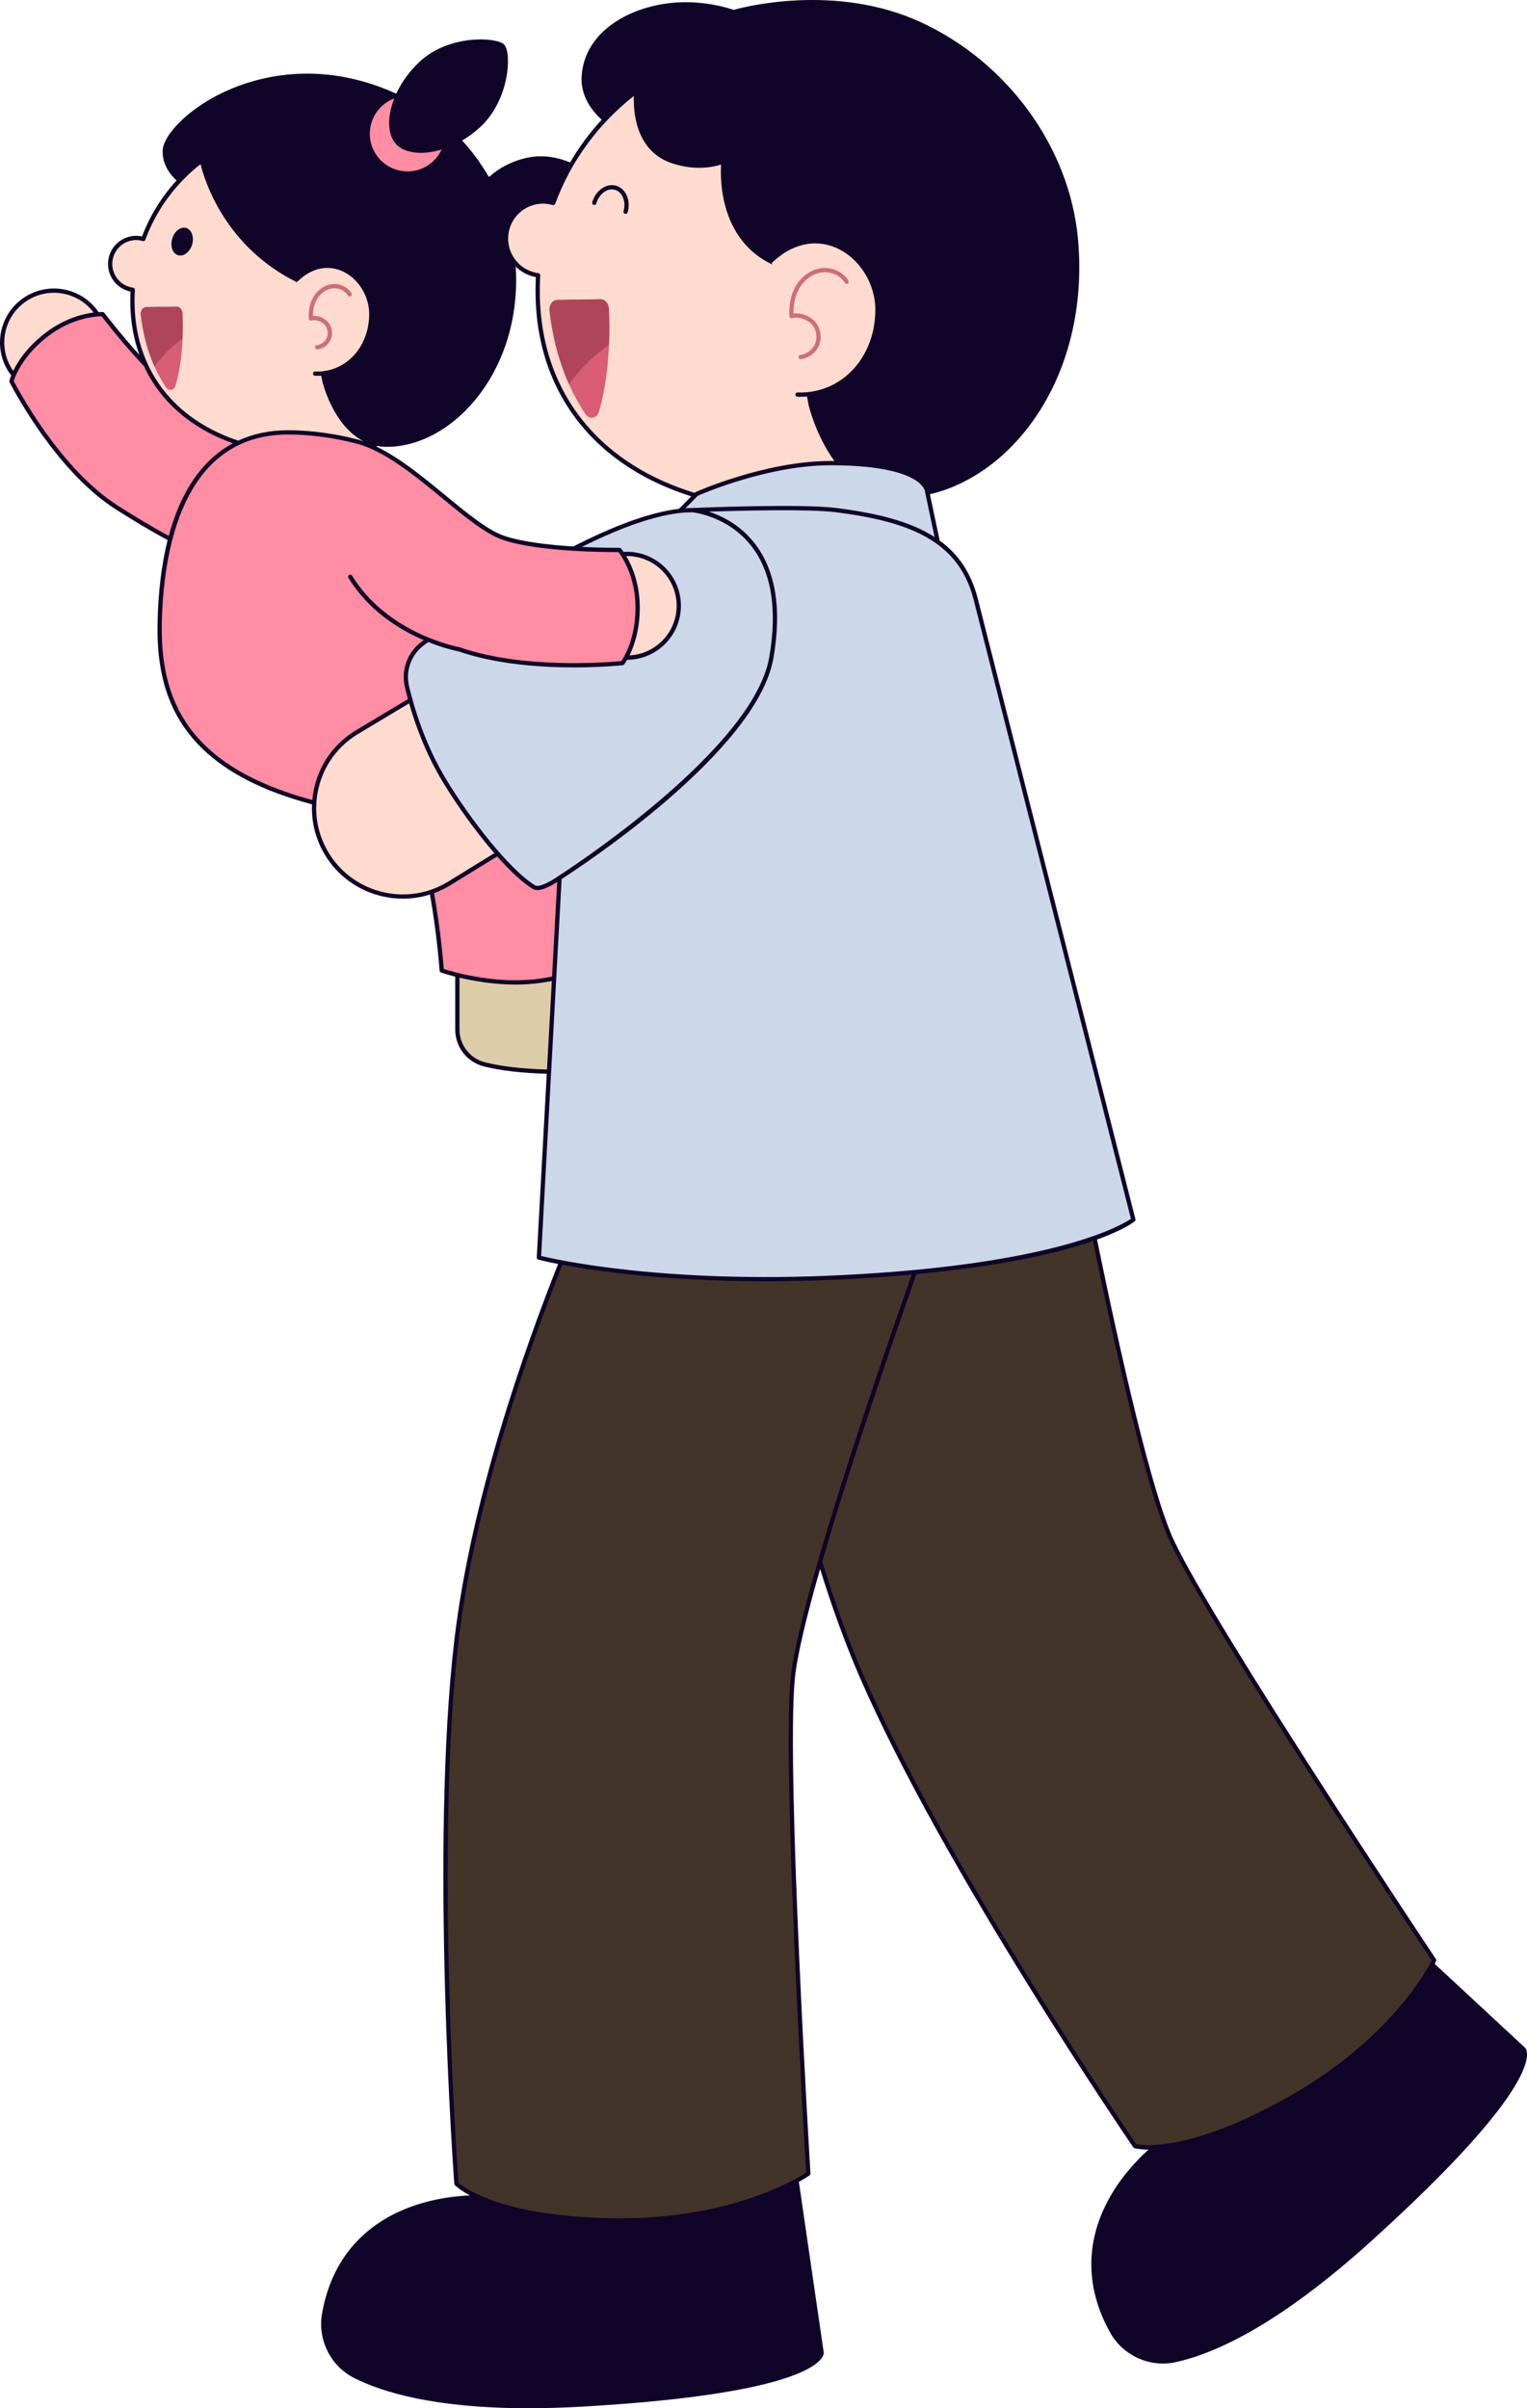
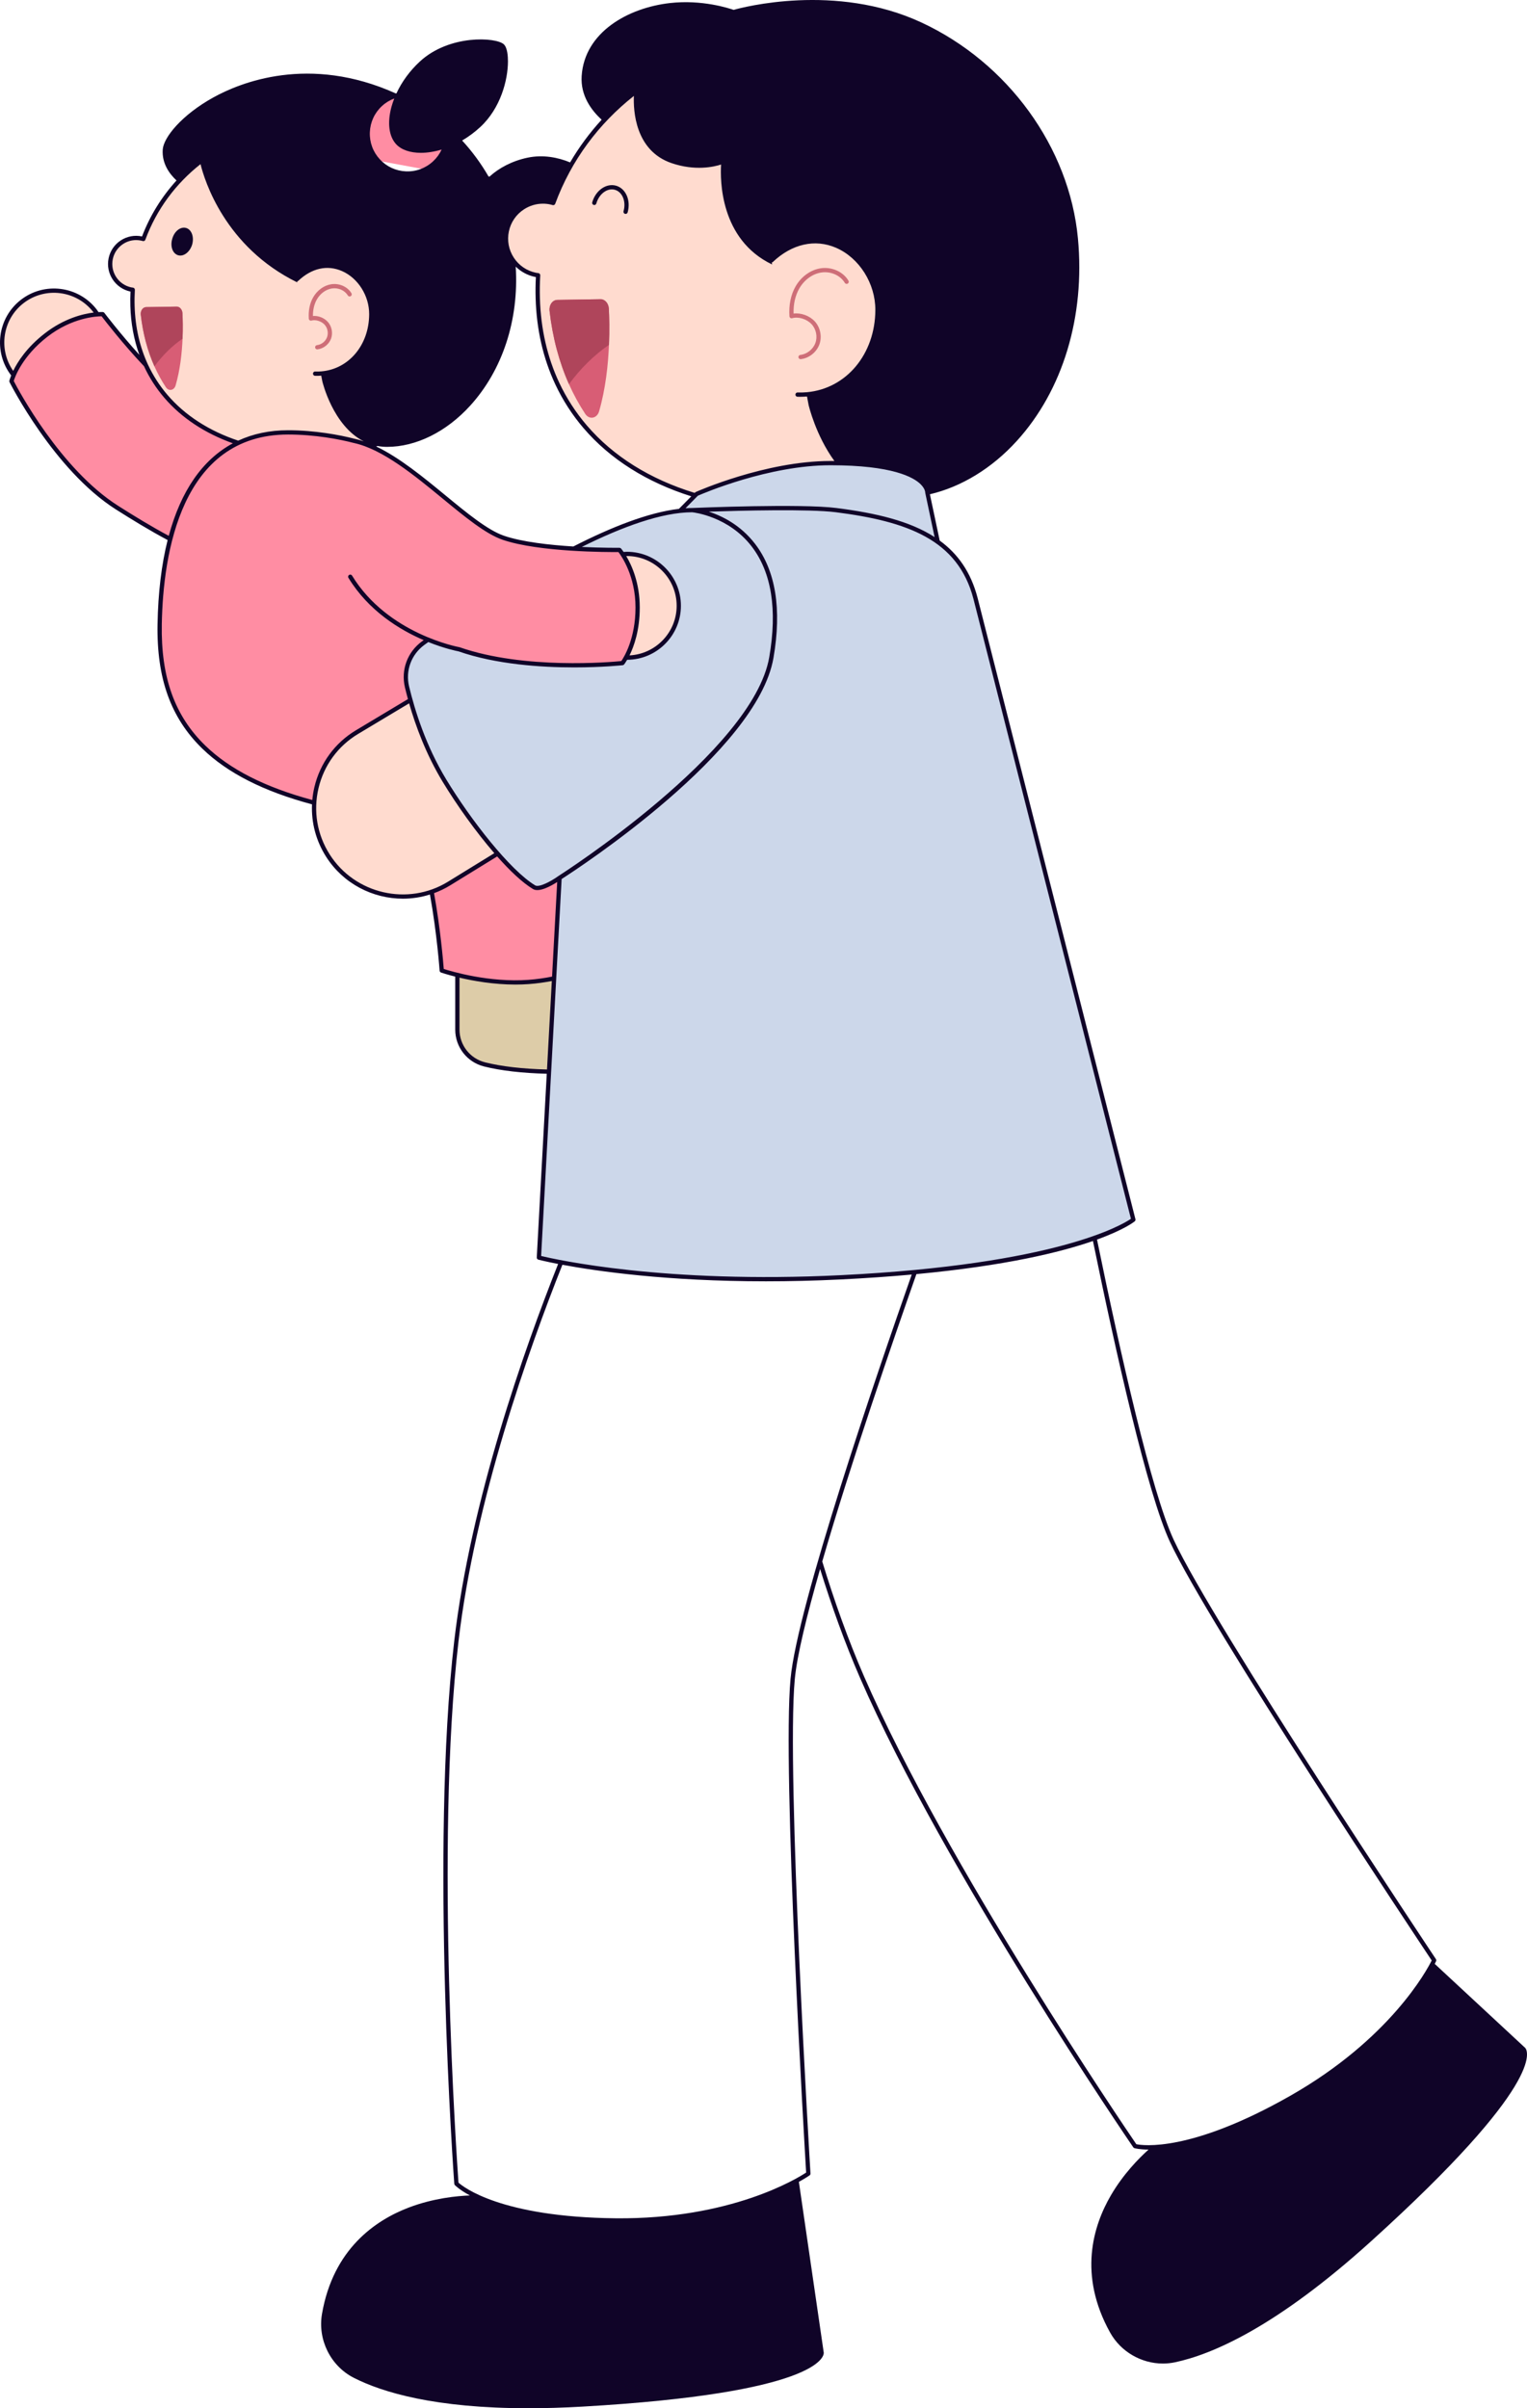
<svg xmlns="http://www.w3.org/2000/svg" version="1.1" id="Layer_1" x="0px" y="0px" width="100%" height="100%" viewBox="0 0 538.617 849.164" enable-background="new 0 0 538.617 849.164" xml:space="preserve" preserveAspectRatio="none">
  <path id="svg8" fill="#DDCCA8" d="M161.329,341.018v22.032c0,5.814,3.966,10.864,9.608,12.271  c5.565,1.388,14.05,2.606,26.685,2.606c18.971,0,30.297-2.33,36.631-4.413c5.176-1.703,8.748-6.521,8.695-11.97  c-0.038-3.928-1.277-8.444-5.644-11.902c-9.734-7.706-24.446-7.09-24.446-8.624c0-1.533-2.102-12.393-2.102-12.393L161.329,341.018z  " />
-   <path id="svg7" fill="#423428" d="M413.327,543.297c-14.051-30.249-37.975-161.753-37.975-161.753L274.94,428.249l-67.302-6.205  c0,0-37.955,82.234-46.652,156.563c-8.698,74.327,0,191.353,0,191.353s11.86,12.515,56.141,12.979  c44.28,0.464,68.001-16.498,68.001-16.498s-8.614-141.181-5.535-174.392c0.811-8.735,4.558-23.873,9.638-41.435  c4.232,13.852,9.147,27.692,14.835,40.752c29.887,68.608,96.289,165.362,96.289,165.362s16.547,4.846,55.047-17.035  c38.498-21.881,50.463-48.477,50.463-48.477S427.377,573.546,413.327,543.297z" />
  <g id="svg6" fill="#FF8DA3">
-     <path d="M149.925,59.735c1.185-0.585,2.31-1.341,3.33-2.284c5.685-5.264,6.026-14.139,0.763-19.824   c-5.263-5.685-14.138-6.027-19.824-0.764c-3.104,2.874-4.604,6.825-4.479,10.746c0.104,3.26,1.325,6.497,3.714,9.078   C137.75,61.352,144.5,62.412,149.925,59.735z" />
+     <path d="M149.925,59.735c1.185-0.585,2.31-1.341,3.33-2.284c5.685-5.264,6.026-14.139,0.763-19.824   c-5.263-5.685-14.138-6.027-19.824-0.764c-3.104,2.874-4.604,6.825-4.479,10.746c0.104,3.26,1.325,6.497,3.714,9.078   z" />
    <path d="M125.971,258.118l18.797-11.265c-0.462-1.659-0.867-3.228-1.21-4.664   c-1.393-5.825,0.866-11.904,5.716-15.418c0.529-0.384,1.089-0.787,1.666-1.201c-0.126-0.054-0.255-0.109-0.383-0.164   c0.133,0.055,0.26,0.104,0.392,0.157c6.323,2.57,10.97,3.381,10.97,3.381c24.534,8.548,57.646,4.868,57.646,4.868   s0.515-0.653,1.223-1.932c1.579-2.849,4.126-8.814,4.126-17.668c0-9.497-3.513-16.051-5.339-18.819   c-0.641-0.972-1.078-1.486-1.078-1.486s-7.235,0.091-16.104-0.446c-8.398-0.509-18.261-1.581-24.849-3.835   c-12.154-4.153-30.195-25.253-46.963-32.339c-1.914-0.809-3.813-1.444-5.683-1.842v0.001c-5.3-1.389-14.056-2.98-23.268-2.98   c-6.74,0-12.567,1.324-17.604,3.704c-10.542-3.467-19.221-9.062-25.542-16.449c-2.771-3.237-5.093-6.823-6.923-10.727   c-0.047-0.101-0.087-0.206-0.134-0.308c-8.198-8.638-15.213-17.913-15.213-17.913s-0.671-0.031-1.837,0.06   c-3.311,0.257-10.643,1.508-18.137,7.327c-6.994,5.431-10.142,11.103-11.423,14.097c-0.575,1.344-0.775,2.15-0.775,2.15   s15.326,30.689,37.266,44.604c5.978,3.791,12.234,7.604,18.718,11.025c-2.372,9.198-3.516,19.464-3.704,30.09   c-0.505,28.427,10.762,51.391,54.527,62.921C111.454,273.12,116.767,263.633,125.971,258.118z" />
    <path d="M188.382,312.833c-3.683-2.219-8.198-6.505-12.865-11.822l-17.104,10.525   c-1.982,1.22-4.05,2.184-6.164,2.917c0.01,0.053,0.02,0.104,0.029,0.157c2.641,14.468,3.536,27.604,3.536,27.604   s14.883,5.192,30.667,4.033c3.137-0.229,6.147-0.682,8.961-1.258l1.929-35.462C197.372,309.527,190.779,314.277,188.382,312.833z" />
  </g>
  <path id="svg5" fill="#CCD7EA" d="M344.086,210.968c-2.364-9.034-6.978-15.371-13.305-19.924l-3.687-17.416  c0,0,0.068-1.903-2.576-4.075c-3.52-2.889-11.848-6.255-31.6-6.255c-23.046,0-47.195,10.868-47.195,10.868l-0.487,0.494l-5.42,5.488  c-10.804,1.196-24.116,6.497-37.425,13.312c8.869,0.537,16.104,0.446,16.104,0.446s0.437,0.515,1.078,1.486  c0.516-0.044,1.035-0.079,1.562-0.079c10.103,0,18.292,8.19,18.292,18.292c0,10.103-8.189,18.292-18.292,18.292  c-0.118,0-0.232-0.016-0.349-0.018c-0.708,1.278-1.223,1.932-1.223,1.932s-33.112,3.68-57.646-4.868c0,0-4.646-0.811-10.97-3.381  c-0.003,0.003-0.006,0.005-0.009,0.007c-0.576,0.414-1.136,0.817-1.666,1.201c-4.85,3.514-7.109,9.593-5.716,15.418  c0.344,1.437,0.748,3.005,1.21,4.664c2.248,8.063,5.975,18.451,11.991,28.377c5.293,8.735,12.178,18.285,18.758,25.78  c4.667,5.317,9.182,9.604,12.865,11.822c2.397,1.444,8.99-3.306,8.99-3.306l-1.929,35.462l-5.356,98.451  c0,0,38.748,10.292,106.532,6.948c83.334-4.11,103.147-20.319,103.147-20.319L344.086,210.968z" />
  <g id="svg4" fill="#FFDBCF">
    <path d="M16.239,118.16c7.495-5.819,14.826-7.07,18.137-7.327c-0.281-0.435-0.571-0.865-0.895-1.281   c-6.197-7.979-17.688-9.424-25.667-3.227c-7.979,6.196-9.423,17.688-3.227,25.666c0.073,0.093,0.155,0.174,0.229,0.266   C6.097,129.262,9.245,123.59,16.239,118.16z" />
    <path d="M58.483,139.72c6.322,7.388,15,12.982,25.542,16.449c5.037-2.38,10.864-3.704,17.604-3.704   c9.212,0,17.967,1.592,23.268,2.98v-0.001c1.871,0.397,3.769,1.033,5.683,1.842c18.779-5.306,34.206-18.099,38.553-38.892   c4.671-22.357-3.376-44.405-19.208-58.66c-5.425,2.677-12.175,1.617-16.495-3.048c-2.389-2.581-3.611-5.818-3.714-9.078   c-2.729-0.988-5.555-1.807-8.479-2.418C90.841,38.833,60.99,55.98,50.566,84.271c-0.217-0.058-0.434-0.122-0.656-0.169   c-4.961-1.037-9.822,2.142-10.859,7.102c-1.036,4.961,2.143,9.827,7.103,10.864c0.223,0.042,0.445,0.074,0.667,0.1   c-0.116,1.952-0.143,3.862-0.084,5.734c0.218,7.639,1.841,14.603,4.689,20.784c0.047,0.102,0.087,0.207,0.134,0.308   C53.39,132.897,55.712,136.483,58.483,139.72z" />
    <path d="M292.919,163.298c19.752,0,28.08,3.366,31.6,6.255c19.399-9.485,34.354-25.836,39.284-49.421   c9.938-47.572-20.562-94.197-68.136-104.137c-43.238-9.043-85.702,15.349-100.532,55.594c-0.308-0.084-0.617-0.174-0.933-0.241   c-7.057-1.475-13.971,3.047-15.446,10.104c-1.475,7.059,3.047,13.98,10.104,15.454c0.317,0.061,0.632,0.106,0.948,0.144   c-0.165,2.775-0.203,5.492-0.12,8.155c0.316,11.045,2.686,21.104,6.862,30.005c2.603,5.553,5.906,10.653,9.848,15.259   c9.489,11.089,22.706,19.344,38.838,24.192l0.487-0.494C245.724,174.167,269.873,163.298,292.919,163.298z" />
    <path d="M175.517,301.01c-6.58-7.495-13.464-17.045-18.758-25.78c-6.016-9.926-9.744-20.314-11.991-28.377   l-18.797,11.265c-9.204,5.516-14.517,15.002-15.123,24.93c-0.388,6.343,1.141,12.865,4.82,18.649   c7.917,12.443,23.193,17.399,36.581,12.756c2.113-0.733,4.181-1.697,6.164-2.917L175.517,301.01z" />
    <path d="M220.786,231.88c0.117,0.002,0.231,0.018,0.349,0.018c10.103,0,18.292-8.189,18.292-18.292   c0-10.102-8.189-18.292-18.292-18.292c-0.527,0-1.046,0.035-1.562,0.079c1.826,2.769,5.339,9.322,5.339,18.819   C224.912,223.066,222.365,229.032,220.786,231.88z" />
  </g>
  <g id="svg3" fill="#CE6E78">
    <path d="M111.895,123.199c-0.376,0-0.701-0.281-0.746-0.663c-0.049-0.413,0.246-0.787,0.658-0.837   c1.578-0.188,3.005-1.315,3.552-2.809c0.546-1.492,0.185-3.274-0.899-4.438c-1.129-1.21-3.142-1.831-4.581-1.415   c-0.219,0.062-0.454,0.024-0.64-0.106c-0.187-0.13-0.304-0.338-0.32-0.564c-0.196-2.844,0.346-5.463,1.567-7.575   c1.421-2.459,3.791-4.164,6.339-4.562c2.839-0.438,5.776,0.863,7.143,3.177c0.211,0.357,0.093,0.819-0.265,1.029   c-0.358,0.213-0.819,0.095-1.031-0.264c-1.061-1.795-3.368-2.805-5.616-2.455c-2.102,0.328-4.071,1.758-5.267,3.827   c-1.152,1.992-1.423,4.177-1.403,5.877c1.818-0.16,3.87,0.607,5.174,2.006c1.461,1.565,1.948,3.97,1.212,5.98   c-0.736,2.012-2.66,3.532-4.787,3.785C111.955,123.198,111.925,123.199,111.895,123.199" />
    <path d="M282.38,126.647c-0.377,0-0.701-0.28-0.746-0.663c-0.05-0.413,0.246-0.787,0.657-0.837   c2.361-0.279,4.496-1.969,5.313-4.201c0.818-2.231,0.277-4.899-1.344-6.639c-1.709-1.831-4.649-2.736-6.838-2.102   c-0.219,0.062-0.455,0.023-0.641-0.107c-0.188-0.13-0.305-0.337-0.32-0.564c-0.273-3.98,0.482-7.644,2.188-10.594   c1.974-3.417,5.261-5.784,8.79-6.334c3.912-0.608,7.959,1.188,9.838,4.366c0.212,0.358,0.094,0.82-0.264,1.031   c-0.358,0.211-0.82,0.093-1.031-0.266c-1.574-2.662-4.991-4.162-8.311-3.645c-3.086,0.48-5.972,2.574-7.721,5.599   c-1.432,2.479-2.129,5.533-2.031,8.877c2.547-0.34,5.598,0.738,7.439,2.712c1.998,2.144,2.665,5.432,1.658,8.183   c-1.008,2.752-3.639,4.833-6.551,5.179C282.438,126.646,282.408,126.647,282.38,126.647" />
  </g>
  <g id="svg2" fill="#D85D75">
    <path d="M64.393,119.422c-0.208,4.972-0.842,10.933-2.45,16.479c-0.518,1.788-2.438,2.143-3.432,0.643   c-1.519-2.291-2.868-4.75-4.037-7.369c-2.416-5.41-4.057-11.5-4.819-18.189c-0.162-1.426,0.729-2.679,1.901-2.699   c3.867-0.069,8.295-0.136,10.751-0.172c1.078-0.017,1.985,1.021,2.052,2.34C64.46,112.487,64.548,115.675,64.393,119.422" />
    <path d="M214.805,121.593c-0.295,7.072-1.198,15.552-3.485,23.442c-0.737,2.544-3.469,3.049-4.883,0.915   c-2.16-3.259-4.08-6.758-5.743-10.483c-3.436-7.695-5.77-16.358-6.855-25.877c-0.231-2.025,1.037-3.808,2.704-3.838   c5.501-0.098,11.801-0.193,15.294-0.245c1.534-0.021,2.824,1.452,2.919,3.328C214.902,111.727,215.027,116.263,214.805,121.593" />
  </g>
  <g id="svg1" fill="#AF455B">
    <path d="M64.393,119.422c-3.712,2.552-7.071,5.87-9.919,9.753c-2.416-5.41-4.057-11.5-4.819-18.189   c-0.162-1.426,0.729-2.679,1.901-2.699c3.867-0.069,8.295-0.136,10.751-0.172c1.078-0.017,1.985,1.021,2.052,2.34   C64.46,112.487,64.548,115.675,64.393,119.422" />
    <path d="M214.805,121.593c-5.28,3.632-10.059,8.351-14.111,13.874c-3.436-7.695-5.77-16.358-6.855-25.877   c-0.231-2.025,1.037-3.808,2.704-3.838c5.501-0.098,11.801-0.193,15.294-0.245c1.534-0.021,2.824,1.452,2.919,3.328   C214.902,111.727,215.027,116.263,214.805,121.593" />
  </g>
  <g id="svg0" fill="#100428">
    <path d="M62.814,89.997c1.931,0.588,4.154-1.097,4.965-3.763c0.76-2.682-0.198-5.302-2.139-5.853   c-1.942-0.55-4.113,1.11-4.873,3.791C59.955,86.838,60.883,89.41,62.814,89.997z" />
    <path d="M209.415,72.268c0.399,0.116,0.815-0.119,0.929-0.519c0.967-3.407,3.906-5.573,6.551-4.821   c2.646,0.75,4.012,4.134,3.046,7.544c-0.114,0.399,0.119,0.815,0.518,0.928c0.069,0.021,0.138,0.029,0.206,0.029   c0.328,0,0.629-0.216,0.724-0.547c1.193-4.207-0.639-8.425-4.083-9.401c-3.444-0.979-7.217,1.651-8.41,5.858   C208.782,71.74,209.014,72.156,209.415,72.268z" />
    <path d="M538.03,722.156c-0.021-0.029-0.047-0.056-0.073-0.08l-31.884-29.595c0.305-0.586,0.464-0.928,0.477-0.956   c0.107-0.235,0.084-0.511-0.061-0.726c-0.783-1.177-78.614-117.967-92.479-147.818c-7.854-16.908-18.915-66.173-27.065-105.901   c9.482-3.427,12.969-6.158,13.299-6.428c0.227-0.186,0.324-0.485,0.252-0.768l-55.682-219.106   c-2.372-9.066-6.954-15.498-13.354-20.163l-3.458-16.331c11.055-2.588,21.819-9.104,30.612-18.755   c16.307-17.898,24.182-43.944,21.604-71.462c-3.01-32.115-24.719-62.021-55.309-76.186c-30.188-13.979-63-5.288-66.157-4.396   c-1.643-0.581-11.119-3.682-22.412-2.41c-14.78,1.663-30.149,10.257-31.171,25.708c-0.458,6.94,3.452,12.147,7.051,15.425   c-4.226,4.611-7.961,9.654-11.129,15.059c-4.228-1.764-9.545-2.814-15.015-1.665c-5.525,1.16-10.144,3.694-13.405,6.667   c-0.111-0.005-0.221-0.01-0.333-0.012c-2.643-4.58-5.775-8.849-9.328-12.71c2.199-1.289,4.364-2.869,6.407-4.761   c7.169-6.637,9.736-16.592,9.755-23.1c0.006-1.749-0.178-4.862-1.463-6.066c-2.685-2.515-19.211-3.56-29.646,6.103   c-3.518,3.256-6.328,7.115-8.216,11.182c-0.066,0.018-0.13,0.041-0.196,0.06c-30.655-13.818-55.004-3.813-64.407,1.398   C64.03,40.58,57.679,48.481,57.396,52.759c-0.321,4.861,2.345,8.528,4.865,10.873c-5.22,5.736-9.372,12.415-12.163,19.74   c-0.012-0.002-0.024-0.005-0.035-0.007c-2.596-0.543-5.248-0.042-7.467,1.408c-2.219,1.452-3.739,3.68-4.282,6.276   c-1.12,5.361,2.327,10.635,7.7,11.758c0.006,0,0.012,0.002,0.018,0.003c-0.085,1.717-0.101,3.434-0.048,5.112   c0.174,6.108,1.25,11.869,3.176,17.2c-6.823-7.531-12.254-14.68-12.348-14.805c-0.134-0.178-0.34-0.286-0.563-0.297   c-0.089-0.005-0.635-0.021-1.505,0.026c-0.22-0.321-0.428-0.647-0.67-0.959c-6.441-8.293-18.428-9.801-26.722-3.359   c-8.271,6.424-9.789,18.361-3.41,26.651c-0.432,1.074-0.61,1.751-0.634,1.846c-0.042,0.173-0.022,0.355,0.058,0.516   c0.154,0.31,15.672,31.037,37.536,44.904c5.801,3.68,11.892,7.408,18.226,10.782c-2.157,8.571-3.363,18.485-3.561,29.685   c-0.34,19.122,4.674,33.053,15.778,43.84c8.846,8.594,21.623,15.1,38.707,19.667c-0.28,6.48,1.416,12.877,4.98,18.479   c6.067,9.537,16.489,14.783,27.108,14.783c3.193,0,6.401-0.493,9.517-1.468c2.509,13.994,3.396,26.72,3.405,26.849   c0.021,0.302,0.218,0.561,0.503,0.659c0.052,0.019,1.927,0.662,5.009,1.441v18.687c0,6.158,4.186,11.505,10.178,13   c5.941,1.481,13.371,2.336,22.107,2.562l-3.525,64.787c-0.02,0.355,0.213,0.676,0.558,0.768c0.094,0.025,2.472,0.643,6.974,1.516   c-11.913,29.975-30.843,83.386-36.629,132.835c-8.607,73.548-0.09,190.325-0.003,191.496c0.013,0.173,0.084,0.336,0.204,0.462   c0.167,0.177,1.676,1.702,5.309,3.657c-4.446,0.164-12.805,0.936-21.527,4.25c-11.802,4.485-26.698,14.636-30.646,37.531   c-1.571,9.106,3.052,18.371,11.24,22.529c10.115,5.137,28.671,10.721,61.541,10.72c5.874,0,12.21-0.179,19.031-0.57   c82.787-4.747,85.177-17.501,85.177-18.939c0-0.036-0.002-0.072-0.007-0.108l-8.772-60.21c2.441-1.351,3.728-2.246,3.78-2.285   c0.211-0.149,0.33-0.398,0.313-0.657c-0.086-1.411-8.575-141.503-5.536-174.275c0.766-8.259,4.207-22.376,8.93-38.885   c4.07,13.099,8.746,26.131,14.104,38.434c29.571,67.888,95.694,164.518,96.358,165.485c0.098,0.144,0.242,0.248,0.408,0.297   c0.204,0.061,1.819,0.494,4.979,0.51c-3.463,3.111-8.898,8.649-13.23,16.049c-6.379,10.895-11.613,28.146-0.33,48.453   c3.781,6.805,11.056,10.941,18.628,10.94c1.415,0,2.842-0.146,4.257-0.443c13.084-2.763,35.697-12.401,69.121-42.63   C545.069,734.707,538.933,723.276,538.03,722.156z M400.812,756.061c-3.703-5.422-67.262-98.895-96.056-164.996   c-5.636-12.938-10.515-26.687-14.724-40.471c9.986-34.459,25.088-78.267,33.208-101.331c31.456-2.959,50.829-7.711,62.273-11.677   c8.165,39.773,19.241,89.043,27.131,106.028c13.53,29.129,87.56,140.459,92.355,147.661c-1.625,3.281-14.601,27.659-49.97,47.763   C419.836,759.041,402.997,756.517,400.812,756.061z M278.845,591.978c-2.966,31.98,4.986,165.44,5.506,174.078   c-3.051,2.018-26.479,16.538-67.216,16.128c-40.476-0.424-53.758-11.078-55.419-12.57c-0.471-6.549-8.362-119.309,0.018-190.92   c5.786-49.442,24.766-102.885,36.64-132.725c12.099,2.258,36.79,5.833,71.798,5.833c8.263,0,17.104-0.199,26.484-0.662   c9.042-0.446,17.335-1.031,24.937-1.722C309.181,484.703,281.225,566.301,278.845,591.978z M162.081,344.733   c4.896,1.153,12.055,2.433,19.743,2.433c1.554,0,3.13-0.053,4.712-0.169c2.814-0.205,5.532-0.593,8.104-1.087l-1.698,31.201   c-8.644-0.222-15.978-1.062-21.825-2.52c-5.321-1.327-9.037-6.073-9.037-11.54V344.733z M112.355,277.906   c1.909-8.077,6.882-14.876,14.002-19.143l17.954-10.76c2.293,7.998,5.988,18.019,11.804,27.617   c5.057,8.344,11.729,17.695,18.243,25.219l-16.341,10.056c-14.108,8.681-32.821,4.375-41.714-9.604   C111.849,294.29,110.446,285.984,112.355,277.906z M57.073,220.139c0.441-24.992,6.816-66.922,44.556-66.922   c9.394,0,18.212,1.674,23.246,3.001v-0.003c10.13,2.211,21.361,11.447,31.275,19.604c7.792,6.411,15.152,12.469,21.149,14.518   c12.817,4.386,37.388,4.354,40.837,4.325c1.091,1.422,6.024,8.462,6.024,19.55c0,11.054-4.094,17.567-5.009,18.885   c-3.509,0.348-34.186,3.08-56.988-4.864c-0.038-0.013-0.078-0.022-0.118-0.03c-0.251-0.044-25.275-4.611-37.859-25.234   c-0.217-0.356-0.68-0.469-1.034-0.251c-0.355,0.216-0.467,0.68-0.251,1.034c7.114,11.658,18.073,18.321,26.546,21.966   c-0.203,0.146-0.42,0.302-0.617,0.444c-5.115,3.707-7.472,10.066-6.005,16.202c0.308,1.287,0.665,2.679,1.065,4.138l-18.307,10.972   c-7.47,4.477-12.689,11.61-14.693,20.087c-0.355,1.504-0.596,3.015-0.734,4.524c-16.674-4.492-29.149-10.844-37.761-19.21   C61.61,252.397,56.741,238.818,57.073,220.139z M32.886,110.013c0.049,0.063,0.088,0.131,0.136,0.194   c-3.791,0.469-10.419,2.058-17.245,7.358c-6.316,4.904-9.549,9.969-11.122,13.211c-5.29-7.597-3.773-18.115,3.62-23.858   C15.914,100.987,26.955,102.375,32.886,110.013z M16.701,118.754c8.735-6.784,17.341-7.22,19.136-7.233   c1.305,1.709,7.639,9.896,14.967,17.621c0.026,0.057,0.049,0.115,0.075,0.172c1.844,3.934,4.211,7.599,7.032,10.895   c6.095,7.123,14.348,12.574,24.23,16.102c-10.697,5.74-18.34,16.784-22.614,32.624c-6.186-3.311-12.142-6.958-17.817-10.559   C21.264,165.408,6.394,137.33,4.846,134.33C5.294,132.878,7.901,125.588,16.701,118.754z M52.241,128.674   c-2.938-6.263-4.537-13.259-4.753-20.796c-0.058-1.858-0.029-3.765,0.084-5.665c0.024-0.397-0.267-0.745-0.662-0.792   c-0.205-0.023-0.411-0.055-0.602-0.09c-4.546-0.95-7.47-5.424-6.52-9.974c0.46-2.202,1.75-4.093,3.633-5.325   c1.387-0.907,2.975-1.376,4.594-1.376c0.577,0,1.159,0.06,1.737,0.18c0.156,0.034,0.311,0.077,0.464,0.119l0.155,0.041   c0.376,0.105,0.766-0.101,0.9-0.466c3.979-10.797,10.851-19.885,19.462-26.652c1.402,5.708,8.589,29.178,34.13,41.699l-0.067-0.343   c0.135-0.026,0.267-0.077,0.375-0.179c4.751-4.498,10.229-5.736,15.426-3.491c5.69,2.461,9.645,8.726,9.619,15.233   c-0.043,10.81-7.102,19.282-16.784,20.146c-0.748,0.066-1.508,0.088-2.26,0.065c-0.427-0.036-0.763,0.313-0.776,0.729   c-0.013,0.415,0.313,0.762,0.728,0.775c0.211,0.006,0.423,0.01,0.634,0.01c0.518,0,1.035-0.029,1.55-0.068l0.37,1.947   c0.043,0.19,3.692,15.706,14.652,21.232c-1.1-0.373-2.194-0.696-3.277-0.926c-0.005-0.001-0.01,0.001-0.015,0   c-5.165-1.343-14.004-2.996-23.41-2.996c-6.521,0-12.396,1.246-17.605,3.664c-10.25-3.416-18.766-8.896-24.969-16.146   C56.32,136.038,54.028,132.487,52.241,128.674z M133.166,157.263c1.064,0.194,2.176,0.306,3.347,0.307h0.014   c10.223-0.001,20.897-5.281,29.288-14.49c11.475-12.595,17.264-30.368,16.091-49.066c1.861,1.82,4.197,3.085,6.814,3.631   c0.1,0.02,0.2,0.037,0.3,0.054c-0.132,2.525-0.16,5.055-0.083,7.528c0.314,10.971,2.646,21.166,6.932,30.303   c2.612,5.568,5.962,10.76,9.958,15.428c9.379,10.96,22.369,19.131,38.013,24.046l-4.369,4.425   c-10.805,1.259-24.015,6.51-37.237,13.264c-8.317-0.513-18.014-1.576-24.447-3.777c-5.739-1.961-12.996-7.934-20.68-14.256   c-7.695-6.332-16.173-13.299-24.432-17.245C132.837,157.362,133.003,157.316,133.166,157.263z M138.074,37.698   c-1.51,5.59-0.905,10.385,1.659,13.154c1.849,1.997,4.975,3.037,8.724,3.037c2.262,0,4.751-0.385,7.323-1.16   c-0.719,1.555-1.742,2.97-3.038,4.17c-2.602,2.41-5.985,3.667-9.53,3.523c-3.544-0.137-6.822-1.646-9.231-4.247   c-2.409-2.603-3.66-5.986-3.524-9.53c0.137-3.543,1.645-6.822,4.247-9.231c1.307-1.21,2.796-2.101,4.37-2.687   C138.691,35.711,138.343,36.701,138.074,37.698z M222.051,231.099c1.596-3.229,3.613-8.89,3.613-16.887   c0-8.644-2.812-14.853-4.767-18.134c0.08-0.001,0.158-0.012,0.238-0.012c9.671,0,17.54,7.868,17.54,17.54   C238.675,222.969,231.296,230.619,222.051,231.099z M196.969,308.892c-0.005,0.003-0.008,0.009-0.013,0.012   c-0.007,0.006-0.016,0.008-0.023,0.013c-2.572,1.852-6.805,4.091-8.163,3.272c-8.935-5.385-22.83-23.262-31.367-37.35   c-7.186-11.855-11.097-24.395-13.114-32.824c-1.325-5.542,0.805-11.286,5.425-14.636c0.436-0.315,0.903-0.651,1.367-0.985   c5.759,2.31,10.063,3.17,10.643,3.279c13.236,4.599,29.05,5.658,40.809,5.658c9.926,0,16.962-0.756,17.114-0.771   c0.2-0.022,0.383-0.124,0.507-0.282c0.06-0.076,0.485-0.633,1.069-1.632c10.461-0.048,18.958-8.567,18.958-19.039   c0-10.501-8.543-19.045-19.044-19.045c-0.395,0-0.78,0.035-1.168,0.06c-0.495-0.717-0.843-1.138-0.901-1.205   c-0.146-0.169-0.356-0.242-0.581-0.264c-0.125,0.004-5.841,0.065-13.275-0.298c14.216-7.074,28.227-12.219,38.944-12.227   c0.728,0.075,12.849,1.495,20.965,12.032c7.028,9.125,9.12,22.271,6.218,39.075C265.596,264.98,197.655,308.457,196.969,308.892z    M295.036,179.128c-12.467-1.591-49.092-0.08-50.871-0.006c-0.771,0-1.563,0.035-2.364,0.086l4.357-4.413   c1.916-0.839,24.987-10.744,46.761-10.744c21.873,0,29.34,4.218,31.844,6.731c1.566,1.57,1.579,2.778,1.579,2.814   c-0.002,0.063,0.003,0.127,0.017,0.188l3.302,15.597C320.882,183.71,309.065,180.919,295.036,179.128z M223.585,33.83   c-0.213,5.144,0.422,19.307,13.316,23.696c8.289,2.822,14.875,1.318,17.444,0.489c-0.332,5.284-0.429,26.424,18.009,35.242   l-0.134-0.688c0.136-0.026,0.269-0.077,0.376-0.18c6.756-6.398,14.88-8.229,22.288-5.026c8.207,3.551,13.913,12.582,13.875,21.963   c-0.063,15.545-10.226,27.729-24.166,28.973c-1.081,0.096-2.175,0.127-3.253,0.094c-0.419-0.033-0.764,0.313-0.775,0.728   c-0.014,0.416,0.313,0.763,0.727,0.775c0.299,0.011,0.598,0.016,0.898,0.016c0.819,0,1.644-0.037,2.46-0.108l0.575,3.028   c0.042,0.186,2.508,10.673,9.098,19.723c-0.464-0.004-0.927-0.008-1.404-0.008c-22.942,0-47.261,10.823-47.504,10.934   c-0.085,0.038-0.162,0.092-0.227,0.157l-0.16,0.162c-15.706-4.803-28.717-12.905-38.058-23.821   c-3.908-4.564-7.184-9.642-9.738-15.089c-4.198-8.947-6.483-18.942-6.791-29.708c-0.082-2.656-0.042-5.378,0.12-8.088   c0.023-0.396-0.267-0.745-0.663-0.792c-0.299-0.035-0.598-0.078-0.883-0.132c-3.215-0.672-5.977-2.558-7.775-5.309   c-1.798-2.751-2.418-6.038-1.747-9.255c0.673-3.217,2.557-5.978,5.306-7.776c2.025-1.324,4.343-2.01,6.708-2.01   c0.844,0,1.694,0.087,2.539,0.264c0.23,0.049,0.457,0.111,0.68,0.173l0.215,0.06c0.377,0.101,0.767-0.102,0.901-0.468   C201.515,56.451,211.31,43.487,223.585,33.83z M158.807,312.177l16.558-10.189c4.532,5.114,8.943,9.268,12.629,11.489   c2.128,1.28,6.317-1.037,8.545-2.475l-1.814,33.354c-2.627,0.519-5.408,0.93-8.298,1.141c-13.899,1.018-27.266-2.993-29.898-3.84   c-0.193-2.525-1.159-14.138-3.428-26.723C155.057,314.217,156.97,313.307,158.807,312.177z M198.103,309.954   c5.693-3.648,69.005-44.886,74.718-77.962c2.979-17.248,0.783-30.796-6.525-40.27c-5.133-6.653-11.649-9.817-16.268-11.308   c11.173-0.373,35.385-0.997,44.818,0.207c25.163,3.212,43.043,9.634,48.511,30.531l55.555,218.606   c-3.123,2.138-26.328,16.129-102.33,19.878c-62.4,3.076-100.575-5.53-105.709-6.776L198.103,309.954z" />
  </g>
</svg>